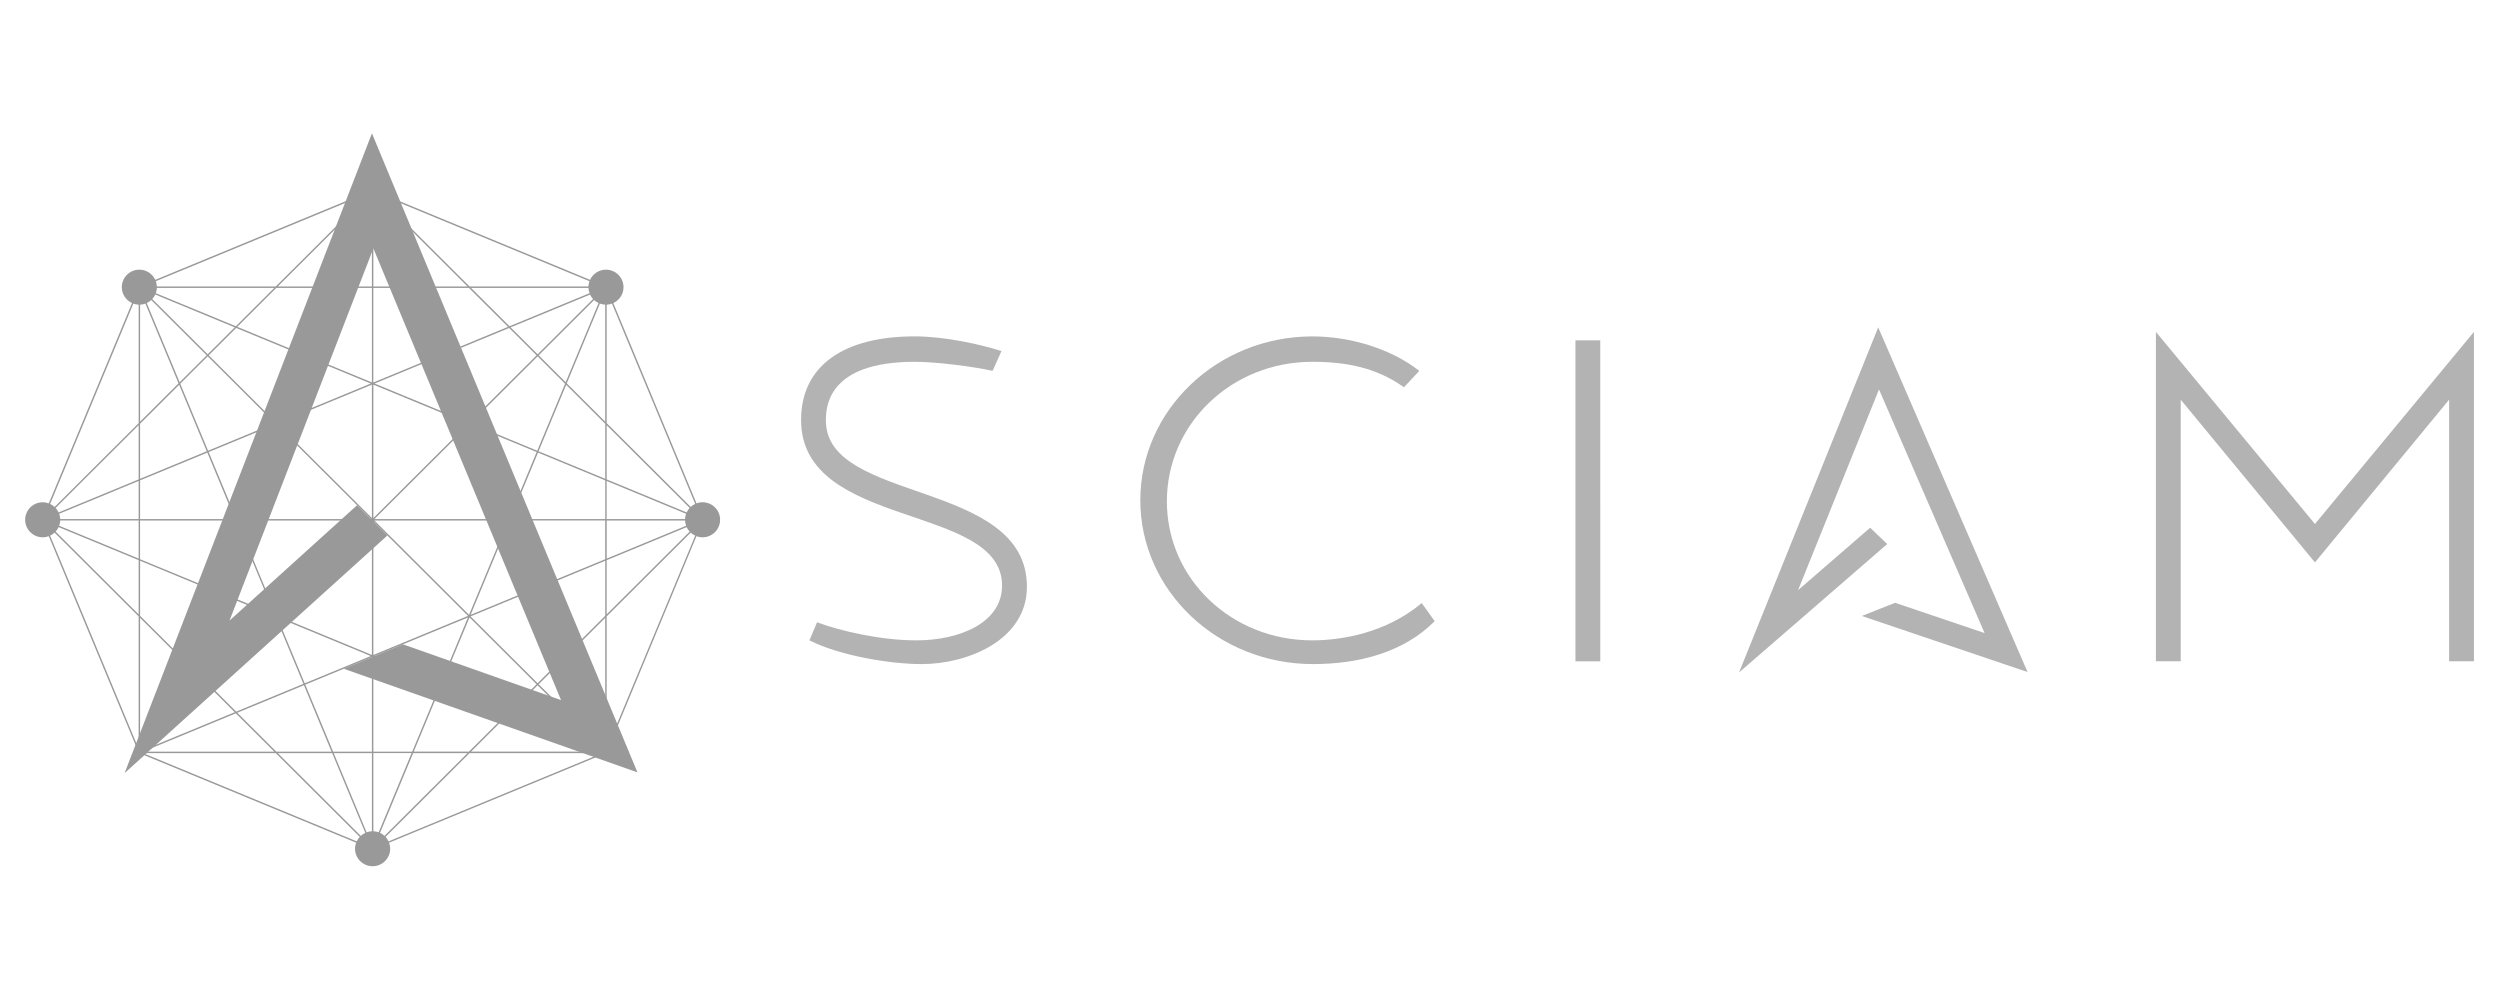
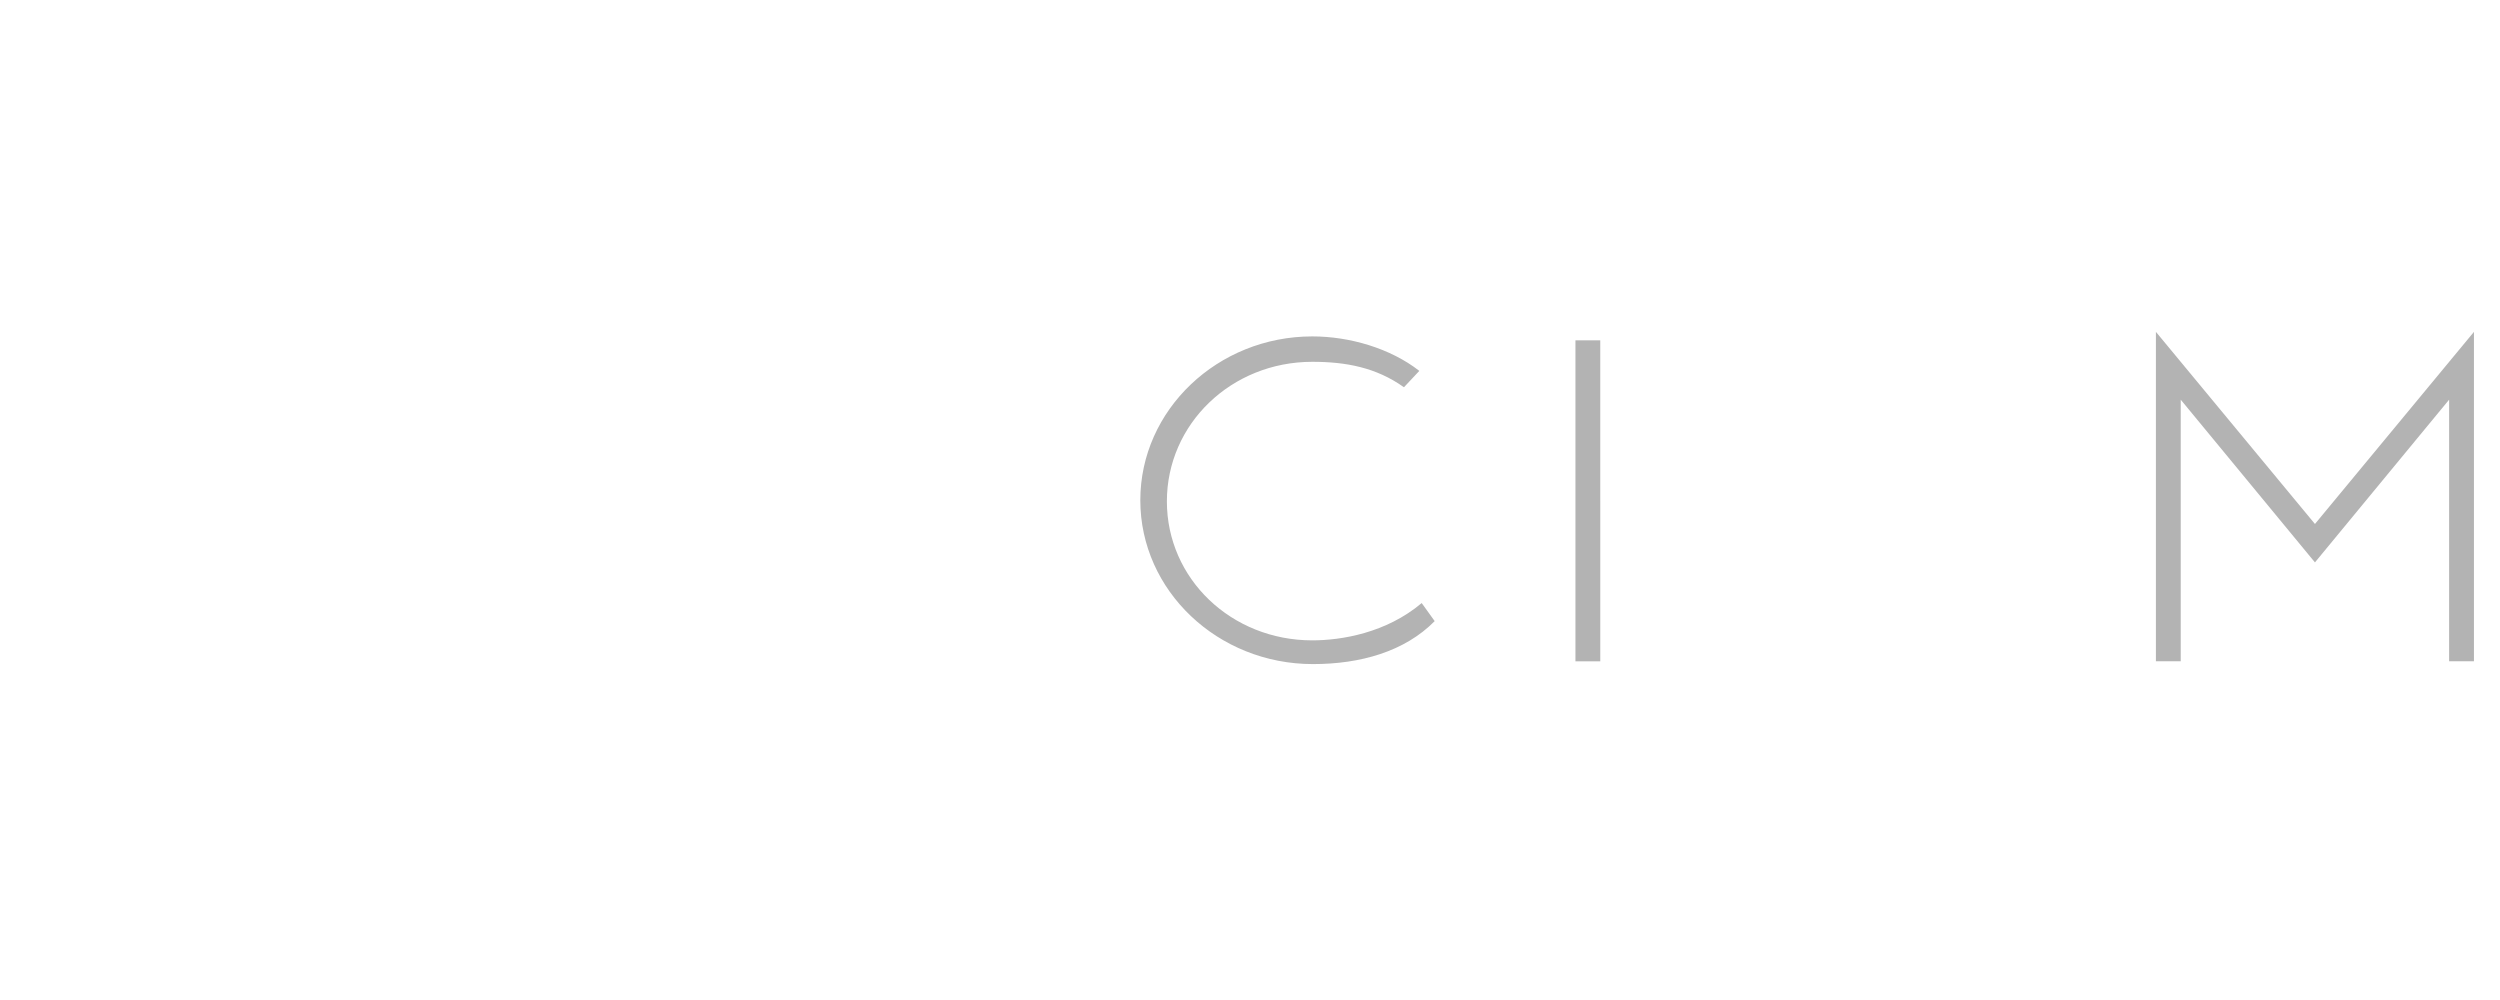
<svg xmlns="http://www.w3.org/2000/svg" xmlns:ns1="http://www.inkscape.org/namespaces/inkscape" xmlns:ns2="http://sodipodi.sourceforge.net/DTD/sodipodi-0.dtd" width="500mm" height="200mm" viewBox="0 0 500 200" version="1.1" id="svg1" ns1:version="1.3.2 (091e20e, 2023-11-25)" ns2:docname="sciam.svg" xml:space="preserve" ns1:export-filename="sciam.png" ns1:export-xdpi="58.419998" ns1:export-ydpi="58.419998">
  <ns2:namedview id="namedview1" pagecolor="#ffffff" bordercolor="#666666" borderopacity="1.0" ns1:showpageshadow="2" ns1:pageopacity="0.0" ns1:pagecheckerboard="false" ns1:deskcolor="#d1d1d1" ns1:document-units="mm" ns1:zoom="0.2102413" ns1:cx="1434.0665" ns1:cy="558.88163" ns1:window-width="1432" ns1:window-height="794" ns1:window-x="55" ns1:window-y="38" ns1:window-maximized="0" ns1:current-layer="layer10" />
  <defs id="defs1">
    <clipPath id="clip0">
-       <rect width="110" height="116" fill="white" id="rect834" />
-     </clipPath>
+       </clipPath>
  </defs>
  <g ns1:groupmode="layer" id="layer10" ns1:label="Sciam" style="display:inline">
    <g id="g1048" transform="matrix(2.753,0,0,2.753,5.031,26.665)">
      <g id="layer2-1" ns1:label="Layer 2" style="display:none">
        <rect style="fill:#999999;stroke:#cccccc;stroke-width:38.635;stroke-linejoin:bevel;stroke-miterlimit:4;stroke-dasharray:none" id="rect1154" width="89.252" height="97.452" x="12.563" y="14.85" />
      </g>
      <g ns1:label="Logo" id="layer1-9" />
      <g id="layer3" ns1:label="SCIAM" style="display:inline">
        <g id="g4496" transform="matrix(0.583,0,0,0.583,56.369,14.097)">
-           <path d="m 3.094,11.615 c 0,-1.623 0.145,-7.323 11.051,-7.323 2.652,0 7.142,0.56 9.722,1.126 L 24.973,2.952 C 22.32,2.108 17.903,1.121 14.145,1.121 5.305,1.126 0,4.783 0,11.545 c 0,13.659 25.045,10.35 25.045,20.63 0,4.649 -5.305,6.827 -10.677,6.827 -4.495,0 -9.577,-1.196 -12.375,-2.252 l -0.955,2.252 c 3.758,1.9 10.018,2.957 13.994,2.957 5.673,0 13.112,-2.957 13.112,-9.645 C 28.139,18.938 3.094,21.964 3.094,11.615 Z" fill="white" id="path835" style="fill:#b3b3b3" />
          <path d="m 63.705,39.002 c -10.091,0 -18.121,-7.676 -18.121,-17.321 0,-9.645 8.03,-17.39 18.121,-17.39 4.199,0 7.957,0.705 11.42,3.171 l 1.915,-2.039 c -3.607,-2.818 -8.689,-4.297 -13.335,-4.297 -11.788,0 -21.432,9.154 -21.432,20.416 0,11.268 9.65,20.416 21.51,20.416 5.891,0 11.42,-1.548 15.172,-5.354 L 77.336,34.353 c -4.423,3.736 -10.024,4.649 -13.631,4.649 z" fill="white" id="path837" style="fill:#b3b3b3" />
          <path d="M 99.588,1.617 H 96.495 V 41.612 h 3.094 z" fill="white" id="path839" style="fill:#b3b3b3" />
-           <path d="m 116.883,43 18.461,-16.002 -2.127,-2.034 -8.98,7.782 10.085,-25.012 13.157,30.36 -11.152,-3.774 -4.149,1.644 20.656,6.987 L 134.222,0 Z" fill="white" id="path843" style="fill:#b3b3b3" />
          <path d="M 188.645,24.5 168.827,0.56 V 41.607 h 3.093 V 9.01 L 188.645,29.288 205.364,9.01 V 41.607 h 3.094 V 0.56 Z" fill="white" id="path841" style="fill:#b3b3b3;fill-opacity:1" />
        </g>
      </g>
      <g clip-path="url(#clip0)" id="g832" style="fill:#999999" transform="scale(0.459)">
-         <path d="M 105.339,59.129 92.039,45.869 V 27.121 c 0.294,-0.014 0.574,-0.072 0.839,-0.168 l 13.17,31.701 c -0.26,0.125 -0.496,0.284 -0.708,0.476 z M 92.039,97.405 v -20.945 l 13.3,-13.26 c 0.212,0.192 0.448,0.356 0.713,0.476 z m 0,-29.846 12.658,-5.229 c 0.121,0.26 0.285,0.5 0.478,0.707 L 92.039,76.133 Z m 0,-6.277 h 12.408 c 0.014,0.293 0.072,0.572 0.168,0.836 l -12.572,5.191 v -6.027 z m 0,-6.258 12.572,5.191 c -0.097,0.264 -0.155,0.543 -0.169,0.836 H 92.034 V 55.025 Z m 0,-8.829 13.136,13.097 c -0.193,0.211 -0.357,0.447 -0.478,0.711 l -12.658,-5.229 z m -0.231,-0.553 -6.084,-6.065 5.245,-12.626 c 0.265,0.096 0.545,0.154 0.839,0.168 z m 0,9.036 -10.547,-4.354 4.372,-10.516 6.18,6.161 v 8.709 z m 0,6.373 H 76.801 l 4.372,-10.516 10.639,4.393 v 6.123 z m 0,6.354 -10.639,4.393 -4.372,-10.521 h 15.006 v 6.128 z m 0,8.959 -6.18,6.161 -4.367,-10.516 10.552,-4.359 v 8.713 z m 0,21.041 -6.084,-14.649 6.084,-6.065 z M 81.27,87.197 85.545,82.934 91.595,97.496 Z m -4.44,4.426 4.276,-4.263 10.326,10.295 z m -6.262,6.243 6.084,-6.07 14.693,6.065 H 70.568 Z M 57.519,112.064 c -0.12,-0.26 -0.284,-0.5 -0.477,-0.707 L 70.341,98.097 h 21.008 z m -0.641,-0.87 c -0.207,-0.192 -0.448,-0.356 -0.709,-0.476 l 5.245,-12.621 h 8.605 z m -1.764,-0.731 V 98.093 h 6.045 l -5.206,12.534 c -0.265,-0.092 -0.545,-0.149 -0.839,-0.164 z m 0,-27.558 10.547,4.359 -4.406,10.607 h -6.141 z m 0,-21.464 14.977,14.932 -14.977,6.186 z m 0,-21.666 14.977,6.185 -14.977,14.933 z m 0,-15.307 h 6.141 L 65.661,35.075 55.108,39.434 V 24.468 Z m 0,-14.784 6.05,14.558 H 55.113 Z M 70.018,24.242 H 61.414 L 55.33,9.598 Z M 89.32,23.406 C 89.223,23.67 89.166,23.949 89.151,24.242 H 70.341 L 55.489,9.434 Z m 0.564,2.821 -8.773,8.747 -4.276,-4.263 12.572,-5.191 c 0.121,0.26 0.284,0.5 0.477,0.707 z m -19.383,19.652 10.61,-10.578 4.343,4.33 -4.406,10.607 z m 0.005,0.25 10.451,4.316 -4.329,10.42 z m 0,30.077 6.122,-14.736 4.329,10.42 z m -0.01,0.25 10.547,-4.354 4.406,10.602 -4.343,4.33 z M 76.459,61.283 70.255,76.215 55.277,61.283 Z m 0,-0.231 H 55.282 L 70.255,46.124 Z m -10.494,-25.852 10.639,-4.393 4.343,4.33 -10.615,10.578 z M 70.081,45.706 55.301,39.602 65.752,35.286 Z M 70.573,24.468 H 89.156 c 0.01,0.293 0.072,0.572 0.169,0.836 l -12.664,5.229 z m 5.852,6.162 -10.552,4.359 -4.372,-10.516 h 8.74 z m -10.461,56.505 4.372,-10.516 10.61,10.578 -4.343,4.33 z M 65.752,87.048 55.301,82.732 70.081,76.628 Z m 0.125,0.298 10.547,4.354 -6.18,6.161 h -8.74 z m 24.879,-60.48 -5.206,12.534 -4.276,-4.263 8.773,-8.747 c 0.207,0.192 0.448,0.356 0.709,0.476 z M 54.882,24.242 h -6.045 l 6.045,-14.558 z m 0,15.187 -10.547,-4.354 4.406,-10.607 h 6.141 z m 0,21.459 -14.973,-14.928 14.973,-6.185 z m 0,21.671 L 39.909,76.374 54.882,61.446 Z m 0,15.307 h -6.141 l -4.406,-10.607 10.547,-4.354 z m 0,12.596 c -0.294,0.015 -0.574,0.072 -0.839,0.169 L 48.837,98.097 h 6.045 z m -1.76,0.731 -13.136,-13.097 h 8.605 l 5.245,12.621 c -0.265,0.12 -0.506,0.284 -0.713,0.476 z m -0.641,0.87 -33.826,-13.967 h 21.003 l 13.3,13.26 c -0.193,0.207 -0.357,0.442 -0.477,0.707 z m -23.587,-24.703 4.276,4.263 -14.601,6.032 z m -4.44,-4.426 4.276,4.263 -10.326,10.295 z m -6.262,-6.243 6.084,6.065 -6.084,14.644 z M 4.661,59.134 C 4.449,58.942 4.213,58.779 3.953,58.658 L 17.127,26.953 c 0.265,0.096 0.545,0.154 0.839,0.168 V 45.869 Z M 17.961,54.775 5.298,60.004 C 5.177,59.745 5.013,59.504 4.821,59.293 L 17.961,46.191 Z m 0,6.277 H 5.553 C 5.539,60.759 5.481,60.48 5.385,60.216 L 17.961,55.02 Z m 0,6.258 L 5.385,62.114 C 5.481,61.85 5.539,61.571 5.553,61.278 H 17.961 Z m 0,8.829 L 4.821,63.037 c 0.193,-0.211 0.357,-0.447 0.477,-0.711 l 12.664,5.229 z m 0,21.267 L 3.948,63.676 c 0.26,-0.12 0.501,-0.284 0.713,-0.476 l 13.3,13.26 z M 54.511,9.434 39.659,24.242 H 20.849 C 20.834,23.949 20.776,23.67 20.68,23.406 Z M 39.982,24.242 54.67,9.598 48.586,24.242 Z m 4.141,10.746 -10.552,-4.359 6.18,-6.162 h 8.74 z m 0.125,0.298 10.451,4.316 -14.78,6.104 z m -4.584,10.429 -10.61,-10.578 4.343,-4.33 10.639,4.393 z m -6.117,15.336 6.204,-14.933 14.977,14.933 z m -0.005,0.231 H 54.723 L 39.745,76.215 Z M 28.952,72.101 39.504,76.46 28.894,87.038 24.551,82.708 Z m -10.759,-4.446 10.547,4.359 -4.367,10.516 -6.18,-6.161 z m 0.839,-40.703 5.245,12.621 -6.084,6.065 V 27.121 c 0.294,-0.014 0.574,-0.072 0.839,-0.168 z m 9.699,8.185 -4.276,4.263 -5.211,-12.534 c 0.26,-0.12 0.501,-0.284 0.714,-0.476 z m 0.222,15.096 -4.406,-10.607 4.343,-4.33 10.61,10.578 z m 0.092,0.211 10.451,-4.316 -6.122,14.736 z m 4.329,11.02 6.122,14.736 -10.451,-4.316 z M 33.199,61.283 28.827,71.803 18.188,67.41 V 61.283 Z M 18.193,54.679 v -8.713 l 6.18,-6.161 4.367,10.516 z m 10.639,-4.143 4.367,10.516 H 18.193 v -6.123 z m 4.334,-19.825 -4.276,4.263 -8.773,-8.747 c 0.193,-0.211 0.357,-0.447 0.477,-0.711 z m 6.262,-6.243 -6.083,6.065 -12.664,-5.229 c 0.096,-0.264 0.154,-0.543 0.169,-0.836 z M 44.036,87.135 33.402,91.527 29.058,87.197 39.668,76.619 Z M 39.919,76.628 54.699,82.732 44.248,87.048 Z M 39.432,97.867 H 18.655 l 14.688,-6.065 z m -5.857,-6.161 10.547,-4.359 4.367,10.521 H 39.755 Z M 107.214,58.389 c -0.338,0 -0.656,0.067 -0.955,0.178 L 93.09,26.866 c 0.955,-0.442 1.615,-1.394 1.615,-2.514 0,-1.528 -1.244,-2.773 -2.781,-2.773 -1.118,0 -2.073,0.663 -2.516,1.61 L 55.041,8.997 c -0.01,-0.005 -0.015,0 -0.024,0 -0.01,0 -0.015,-0.01 -0.024,-0.01 -0.01,0 -0.015,0.01 -0.019,0.01 -0.01,0 -0.015,-0.005 -0.024,0 L 20.593,23.189 c -0.444,-0.947 -1.398,-1.61 -2.516,-1.61 -1.538,0 -2.781,1.245 -2.781,2.773 0,1.115 0.665,2.071 1.615,2.514 L 3.736,58.572 C 3.437,58.461 3.119,58.394 2.781,58.394 1.244,58.394 0,59.639 0,61.167 c 0,1.533 1.244,2.773 2.781,2.773 0.337,0 0.656,-0.067 0.954,-0.178 L 17.971,98.025 c 0.005,0.01 0.015,0.014 0.019,0.024 0.005,0.005 0.01,0.014 0.014,0.019 0.005,0.005 0.015,0.01 0.019,0.014 0.005,0 0.005,0.005 0.005,0.005 l 34.361,14.187 c -0.111,0.298 -0.178,0.615 -0.178,0.952 0,1.533 1.244,2.773 2.781,2.773 1.538,0 2.781,-1.24 2.781,-2.773 0,-0.337 -0.068,-0.654 -0.178,-0.952 L 91.962,98.088 c 0.005,0 0.005,-0.005 0.005,-0.005 0.01,-0.005 0.015,-0.01 0.024,-0.014 0.005,-0.005 0.01,-0.01 0.015,-0.019 0.005,-0.01 0.015,-0.014 0.019,-0.024 L 106.254,63.763 c 0.299,0.111 0.617,0.178 0.955,0.178 1.538,0 2.781,-1.24 2.781,-2.773 0.01,-1.528 -1.234,-2.778 -2.776,-2.778 z" fill="white" id="path828" style="fill:#999999" />
        <path d="M 54.882,82.905 50.423,84.746 96.912,101.144 54.886,0 15.739,101.26 57.33,63.652 55.113,61.441 54.722,61.052 52.529,58.865 32.346,77.119 55.113,18.215 84.817,89.706 59.789,80.877 55.301,82.732 Z" fill="white" id="path830" style="fill:#999999" />
      </g>
    </g>
  </g>
  <style type="text/css" id="style1076">
	.st0{fill:#66D8D0;}
</style>
</svg>